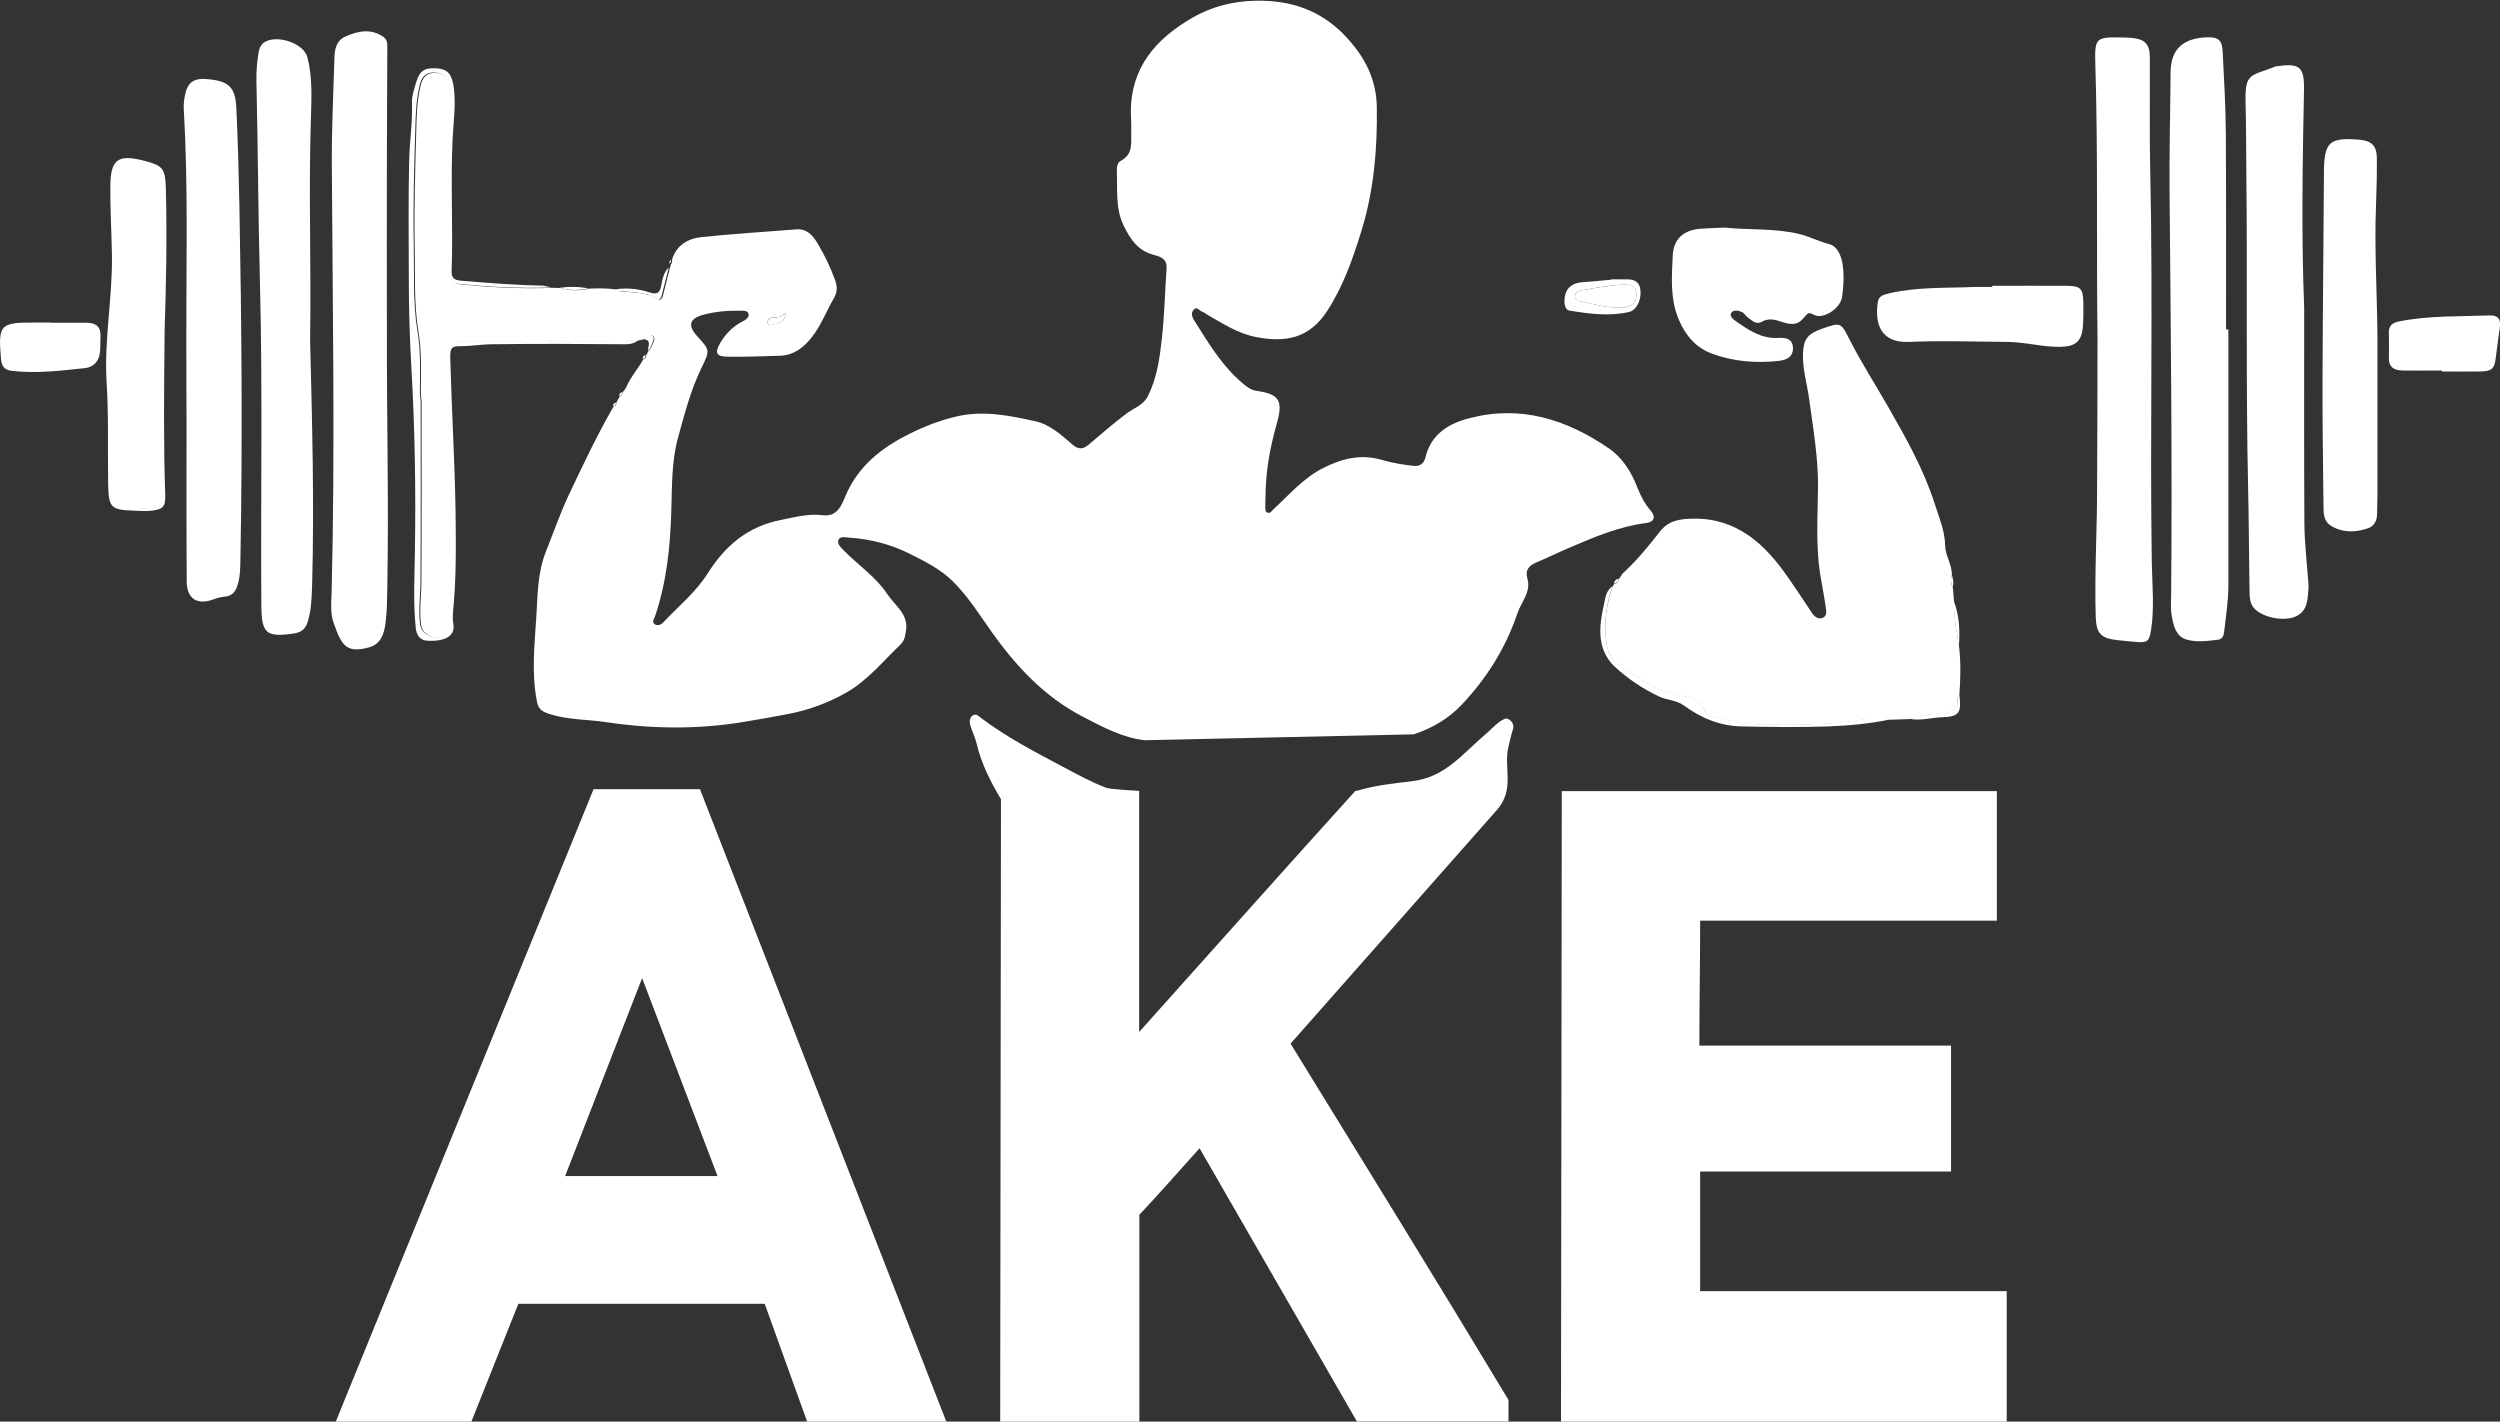
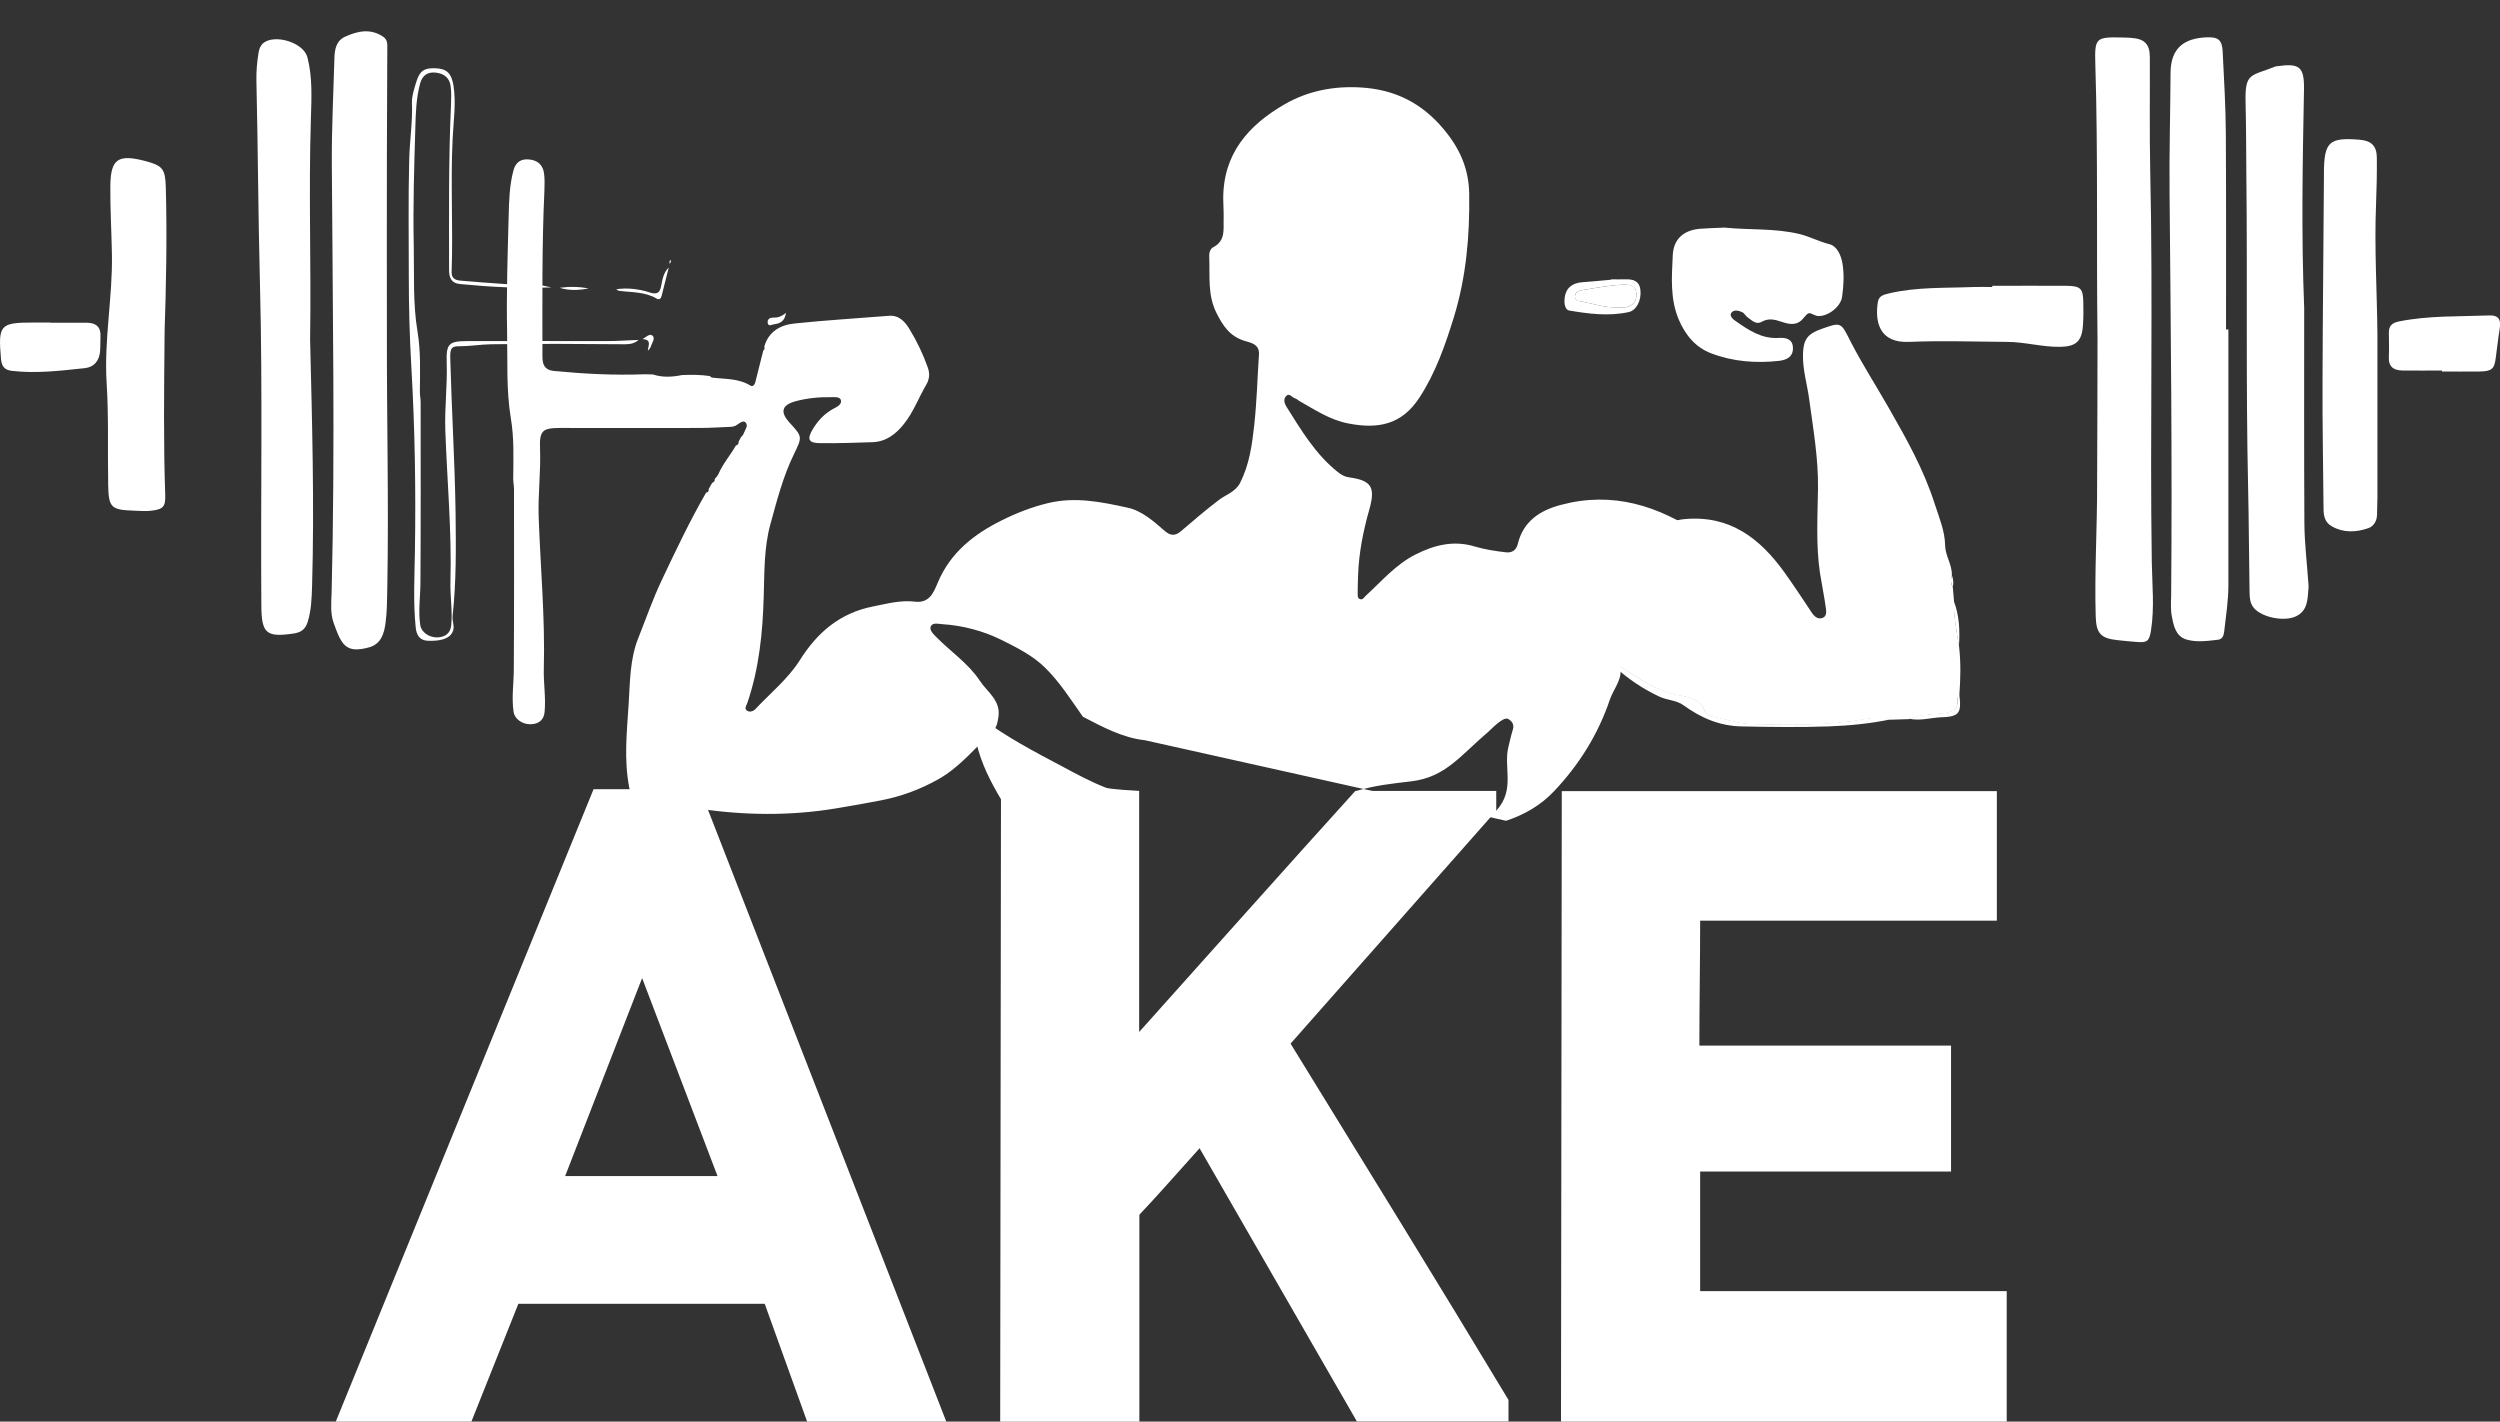
<svg xmlns="http://www.w3.org/2000/svg" version="1.0" id="Ebene_1" x="0px" y="0px" viewBox="0 0 1266.5 720.2" enable-background="new 0 0 1266.5 720.2" xml:space="preserve">
  <rect x="0" y="0" width="1266.5" height="720.2" fill="#333333" stroke="none" />
  <g>
    <g>
-       <path fill="#FFFFFF" d="M580,375c-11.2-1.2-21.4-6.7-31.4-11.9c-19.7-10.2-34.2-25.9-46.8-43.8c-6-8.5-11.6-17.4-19.1-24.8    c-6.4-6.3-14.3-10.2-22.1-14.1c-9.3-4.6-19.5-7.3-30-8c-2.1-0.1-5-1-5.9,1.2c-0.7,1.9,1.3,3.8,2.9,5.4c7.3,7.4,16.3,13.4,22,22.1    c3.7,5.6,10.7,10,9.4,18.3c-0.4,2.5-0.7,5-2.6,6.9c-9,8.6-16.9,18.5-27.9,24.7c-9.1,5.1-18.7,8.7-29.2,10.7    c-7.5,1.4-14.9,2.8-22.4,4c-23.4,3.9-46.7,3.6-70.1,0.1c-9.4-1.4-18.9-1.1-28.1-4c-3.8-1.2-5.9-2.2-6.7-6.5    c-2.8-14.3-1.2-28.5-0.3-42.8c0.7-11.1,0.6-22.3,4.8-32.9c3.9-9.8,7.4-19.9,11.9-29.4c7.1-15,14.2-30,22.5-44.4    c1-0.2,1.5-0.7,1.3-1.8c0.6-1.1,1.2-2.2,1.8-3.2c1-0.3,1.4-1,1.3-2c0.3-0.4,0.7-0.8,1-1.1c0.3-0.4,0.5-0.8,0.8-1.2    c2.2-5.3,6.1-9.6,8.9-14.6c1.1-0.3,1.5-1,1.4-2c0.4-0.7,0.8-1.4,1.1-2.1c0.5-0.6,1.2-1.2,1.4-1.9c0.7-1.9,2.7-4.2,0.9-5.8    c-1.3-1.2-3.4,0.9-5,1.8c-0.6,0.2-1.2,0.4-1.8,0.5c-5.5,0.2-10.9,0.6-16.4,0.6c-23.5,0.1-47,0-70.4,0c-9.3,0-10.8,1.3-10.4,10.8    c0.4,11.5-1.1,22.9-0.7,34.4c0.9,25.6,3.3,51.1,2.6,76.8c-0.2,7.3,1.1,14.6,0.4,21.9c-0.4,4.1-3,6.1-7.1,6.2    c-4.3,0.1-8.1-2.8-8.6-6.2c-1.1-7.3,0.1-14.6,0.1-21.9c0.2-30.3,0.1-60.6,0.1-90.9c0-1.8-0.4-3.6-0.4-5.5    c0.1-10.4,0.5-20.4-1.2-30.5c-2.4-14.5-1.6-29.2-1.9-43.8c-0.4-19.6,0.3-39.3,0.8-58.9c0.2-7.6,0.4-15.3,2.4-22.8    c1.1-4.2,3.8-6.1,8.1-5.6c4.2,0.4,6.8,2.8,7.4,6.9c0.4,3,0.3,6,0.2,9c-1.3,27.9-1,55.9-1,83.9c0,4.1,1.1,6.8,5.6,7.3    c15.4,1.5,30.8,2.3,46.3,1.7c1.4,0,2.7,0.1,4.1,0.1c4.9,1.6,9.8,1.3,14.7,0.3c4.7-0.2,9.4-0.2,14.1,0.5c0.4,0.3,0.8,0.8,1.2,0.8    c6.5,0.8,13.3,0.3,19.3,4c1.3,0.8,2.1-0.3,2.5-1.5c1.2-4.8,2.4-9.5,3.6-14.3c0.2-0.6,0.3-1.3,0.5-1.9c0.6-0.5,0.8-1.2,0.5-2    c2.1-7.6,8.2-11,15.1-11.7c15.9-1.7,31.9-2.6,47.8-3.9c5.4-0.5,8.4,3,10.7,6.8c3.7,6.1,6.8,12.5,9.2,19.3c1.1,3,0.9,6-0.7,8.7    c-3.9,6.6-6.5,13.9-11.3,19.9c-4,5.1-9,9-15.8,9.3c-8.8,0.3-17.6,0.6-26.5,0.5c-6.1,0-7-1.9-4-7c2.7-4.5,6.1-8.1,10.8-10.6    c1.6-0.8,4.1-2.1,3.5-4.2c-0.5-1.8-3.1-1.5-4.9-1.5c-6.2-0.1-12.3,0.5-18.2,2.1c-6.8,1.9-7.8,5.4-3,10.7c6.7,7.3,6.6,7.2,2.3,16.1    c-5.5,11.3-8.6,23.4-11.9,35.4c-3.3,12-3,24.2-3.4,36.6c-0.5,18.2-2.3,36.5-8.3,54c-0.5,1.4-1.8,2.9,0,4c1.3,0.8,3.1,0.2,4.1-0.9    c7.6-8.1,16.4-15.2,22.4-24.6c8.9-14.2,20.4-24.1,37.3-27.4c7.1-1.4,13.9-3.3,21.2-2.4c7.3,0.9,9.5-4.9,11.5-9.7    c6.4-15.2,18.3-24.5,32.4-31.5c7.4-3.7,15.1-6.7,23.3-8.7c13.9-3.4,27.3-0.6,40.5,2.3c7.1,1.5,13.2,6.9,18.8,11.8    c3,2.6,5.4,2.5,8.3,0c6.3-5.4,12.6-10.8,19.2-15.8c3.6-2.7,8.2-4,10.6-8.5c4.7-9.2,6.1-19.3,7.2-29.3c1.3-11.9,1.6-23.9,2.4-35.9    c0.3-5.1-4.1-5.9-7.2-6.8c-7.6-2.3-11.1-7.7-14.4-14.3c-4.5-9.1-3.2-18.5-3.6-27.9c-0.1-2.1,0.2-4.3,2.1-5.3    c6.4-3.4,5-9.3,5.2-14.7c0.1-3.2-0.2-6.3-0.2-9.5c-0.2-23,12.7-37.6,31.3-48.3c11.9-6.8,24.9-9.2,38.4-8.4    c17.1,1,30.9,7.8,42.1,21.3c8.1,9.7,12.6,19.9,12.8,32.6c0.3,21.3-1.5,42.1-7.8,62.6c-4.4,14.2-9.2,28-17.4,40.6    c-9.1,14-21.3,16-36.1,13.1c-9.3-1.8-16.8-6.9-24.8-11.4c-0.7-0.4-1.3-1.1-2.1-1.3c-1.6-0.4-2.9-3.1-4.7-1    c-1.3,1.5-0.7,3.6,0.3,5.2c7.5,11.9,14.7,24.1,26,33.1c1.8,1.4,3.4,2.4,5.7,2.7c11.4,1.6,13.5,4.9,10.3,16.3    c-3.1,10.9-5.3,22-5.7,33.4c-0.1,3-0.2,6-0.2,9c0,1.2-0.1,2.6,1.2,3c1.3,0.5,2-0.8,2.8-1.6c8.1-7.4,15.2-15.9,25.3-21    c9.7-4.9,19.4-7.3,30.2-4c5.1,1.5,10.4,2.3,15.7,2.9c2.8,0.3,5.1-0.9,5.9-4.2c2.8-11.6,11.3-17.1,22.1-19.9    c26.1-6.9,49.3,0.5,70.8,15.2c6.9,4.7,11.3,11.8,14.3,19.4c1.7,4.4,3.7,8.4,6.8,12c3,3.4,1.9,6-2.4,6.5    c-13.4,1.7-25.6,6.9-37.8,12.1c-5.8,2.4-11.5,5.3-17.3,7.7c-3.9,1.6-6.1,3.8-4.8,8.4c1.9,6.7-3.1,11.7-5,17.3    c-5.9,17.5-15.5,33-28.3,46.5c-6.8,7.2-15,11.9-24.3,15 M507.1,404.9c-5.3-8.9-10-18.1-12.4-28.4c-0.7-3-2.2-5.9-3.1-8.9    c-0.5-1.7-0.6-3.8,1.1-5.1c1.8-1.3,3.2,0.4,4.4,1.3c12.8,9.6,26.9,17,40.9,24.4c7.3,3.9,14.6,7.9,22.4,10.9    c1.8,0.7,14.8,1.5,16.8,1.6L507.1,404.9z M398.2,158.5c-2.4,1.9-4.3,2.5-6.5,2.4c-1.7,0-3,0.8-2.8,2.6c0.3,2.1,2,1,3.1,0.8    C395,163.9,397.5,163,398.2,158.5z M758.1,410.6c9.7-10.7,3.4-21.9,6.1-32.4c0.8-3.2,1.2-5.3,2.3-8.9c0.5-1.8-0.1-3.8-2.5-5.1    c-2.5-1.3-8.5,5.2-10,6.5c-14.2,12.1-21.7,23-38.9,25.1c-10.7,1.3-17.7,1.9-28.4,5" />
+       <path fill="#FFFFFF" d="M580,375c-11.2-1.2-21.4-6.7-31.4-11.9c-6-8.5-11.6-17.4-19.1-24.8    c-6.4-6.3-14.3-10.2-22.1-14.1c-9.3-4.6-19.5-7.3-30-8c-2.1-0.1-5-1-5.9,1.2c-0.7,1.9,1.3,3.8,2.9,5.4c7.3,7.4,16.3,13.4,22,22.1    c3.7,5.6,10.7,10,9.4,18.3c-0.4,2.5-0.7,5-2.6,6.9c-9,8.6-16.9,18.5-27.9,24.7c-9.1,5.1-18.7,8.7-29.2,10.7    c-7.5,1.4-14.9,2.8-22.4,4c-23.4,3.9-46.7,3.6-70.1,0.1c-9.4-1.4-18.9-1.1-28.1-4c-3.8-1.2-5.9-2.2-6.7-6.5    c-2.8-14.3-1.2-28.5-0.3-42.8c0.7-11.1,0.6-22.3,4.8-32.9c3.9-9.8,7.4-19.9,11.9-29.4c7.1-15,14.2-30,22.5-44.4    c1-0.2,1.5-0.7,1.3-1.8c0.6-1.1,1.2-2.2,1.8-3.2c1-0.3,1.4-1,1.3-2c0.3-0.4,0.7-0.8,1-1.1c0.3-0.4,0.5-0.8,0.8-1.2    c2.2-5.3,6.1-9.6,8.9-14.6c1.1-0.3,1.5-1,1.4-2c0.4-0.7,0.8-1.4,1.1-2.1c0.5-0.6,1.2-1.2,1.4-1.9c0.7-1.9,2.7-4.2,0.9-5.8    c-1.3-1.2-3.4,0.9-5,1.8c-0.6,0.2-1.2,0.4-1.8,0.5c-5.5,0.2-10.9,0.6-16.4,0.6c-23.5,0.1-47,0-70.4,0c-9.3,0-10.8,1.3-10.4,10.8    c0.4,11.5-1.1,22.9-0.7,34.4c0.9,25.6,3.3,51.1,2.6,76.8c-0.2,7.3,1.1,14.6,0.4,21.9c-0.4,4.1-3,6.1-7.1,6.2    c-4.3,0.1-8.1-2.8-8.6-6.2c-1.1-7.3,0.1-14.6,0.1-21.9c0.2-30.3,0.1-60.6,0.1-90.9c0-1.8-0.4-3.6-0.4-5.5    c0.1-10.4,0.5-20.4-1.2-30.5c-2.4-14.5-1.6-29.2-1.9-43.8c-0.4-19.6,0.3-39.3,0.8-58.9c0.2-7.6,0.4-15.3,2.4-22.8    c1.1-4.2,3.8-6.1,8.1-5.6c4.2,0.4,6.8,2.8,7.4,6.9c0.4,3,0.3,6,0.2,9c-1.3,27.9-1,55.9-1,83.9c0,4.1,1.1,6.8,5.6,7.3    c15.4,1.5,30.8,2.3,46.3,1.7c1.4,0,2.7,0.1,4.1,0.1c4.9,1.6,9.8,1.3,14.7,0.3c4.7-0.2,9.4-0.2,14.1,0.5c0.4,0.3,0.8,0.8,1.2,0.8    c6.5,0.8,13.3,0.3,19.3,4c1.3,0.8,2.1-0.3,2.5-1.5c1.2-4.8,2.4-9.5,3.6-14.3c0.2-0.6,0.3-1.3,0.5-1.9c0.6-0.5,0.8-1.2,0.5-2    c2.1-7.6,8.2-11,15.1-11.7c15.9-1.7,31.9-2.6,47.8-3.9c5.4-0.5,8.4,3,10.7,6.8c3.7,6.1,6.8,12.5,9.2,19.3c1.1,3,0.9,6-0.7,8.7    c-3.9,6.6-6.5,13.9-11.3,19.9c-4,5.1-9,9-15.8,9.3c-8.8,0.3-17.6,0.6-26.5,0.5c-6.1,0-7-1.9-4-7c2.7-4.5,6.1-8.1,10.8-10.6    c1.6-0.8,4.1-2.1,3.5-4.2c-0.5-1.8-3.1-1.5-4.9-1.5c-6.2-0.1-12.3,0.5-18.2,2.1c-6.8,1.9-7.8,5.4-3,10.7c6.7,7.3,6.6,7.2,2.3,16.1    c-5.5,11.3-8.6,23.4-11.9,35.4c-3.3,12-3,24.2-3.4,36.6c-0.5,18.2-2.3,36.5-8.3,54c-0.5,1.4-1.8,2.9,0,4c1.3,0.8,3.1,0.2,4.1-0.9    c7.6-8.1,16.4-15.2,22.4-24.6c8.9-14.2,20.4-24.1,37.3-27.4c7.1-1.4,13.9-3.3,21.2-2.4c7.3,0.9,9.5-4.9,11.5-9.7    c6.4-15.2,18.3-24.5,32.4-31.5c7.4-3.7,15.1-6.7,23.3-8.7c13.9-3.4,27.3-0.6,40.5,2.3c7.1,1.5,13.2,6.9,18.8,11.8    c3,2.6,5.4,2.5,8.3,0c6.3-5.4,12.6-10.8,19.2-15.8c3.6-2.7,8.2-4,10.6-8.5c4.7-9.2,6.1-19.3,7.2-29.3c1.3-11.9,1.6-23.9,2.4-35.9    c0.3-5.1-4.1-5.9-7.2-6.8c-7.6-2.3-11.1-7.7-14.4-14.3c-4.5-9.1-3.2-18.5-3.6-27.9c-0.1-2.1,0.2-4.3,2.1-5.3    c6.4-3.4,5-9.3,5.2-14.7c0.1-3.2-0.2-6.3-0.2-9.5c-0.2-23,12.7-37.6,31.3-48.3c11.9-6.8,24.9-9.2,38.4-8.4    c17.1,1,30.9,7.8,42.1,21.3c8.1,9.7,12.6,19.9,12.8,32.6c0.3,21.3-1.5,42.1-7.8,62.6c-4.4,14.2-9.2,28-17.4,40.6    c-9.1,14-21.3,16-36.1,13.1c-9.3-1.8-16.8-6.9-24.8-11.4c-0.7-0.4-1.3-1.1-2.1-1.3c-1.6-0.4-2.9-3.1-4.7-1    c-1.3,1.5-0.7,3.6,0.3,5.2c7.5,11.9,14.7,24.1,26,33.1c1.8,1.4,3.4,2.4,5.7,2.7c11.4,1.6,13.5,4.9,10.3,16.3    c-3.1,10.9-5.3,22-5.7,33.4c-0.1,3-0.2,6-0.2,9c0,1.2-0.1,2.6,1.2,3c1.3,0.5,2-0.8,2.8-1.6c8.1-7.4,15.2-15.9,25.3-21    c9.7-4.9,19.4-7.3,30.2-4c5.1,1.5,10.4,2.3,15.7,2.9c2.8,0.3,5.1-0.9,5.9-4.2c2.8-11.6,11.3-17.1,22.1-19.9    c26.1-6.9,49.3,0.5,70.8,15.2c6.9,4.7,11.3,11.8,14.3,19.4c1.7,4.4,3.7,8.4,6.8,12c3,3.4,1.9,6-2.4,6.5    c-13.4,1.7-25.6,6.9-37.8,12.1c-5.8,2.4-11.5,5.3-17.3,7.7c-3.9,1.6-6.1,3.8-4.8,8.4c1.9,6.7-3.1,11.7-5,17.3    c-5.9,17.5-15.5,33-28.3,46.5c-6.8,7.2-15,11.9-24.3,15 M507.1,404.9c-5.3-8.9-10-18.1-12.4-28.4c-0.7-3-2.2-5.9-3.1-8.9    c-0.5-1.7-0.6-3.8,1.1-5.1c1.8-1.3,3.2,0.4,4.4,1.3c12.8,9.6,26.9,17,40.9,24.4c7.3,3.9,14.6,7.9,22.4,10.9    c1.8,0.7,14.8,1.5,16.8,1.6L507.1,404.9z M398.2,158.5c-2.4,1.9-4.3,2.5-6.5,2.4c-1.7,0-3,0.8-2.8,2.6c0.3,2.1,2,1,3.1,0.8    C395,163.9,397.5,163,398.2,158.5z M758.1,410.6c9.7-10.7,3.4-21.9,6.1-32.4c0.8-3.2,1.2-5.3,2.3-8.9c0.5-1.8-0.1-3.8-2.5-5.1    c-2.5-1.3-8.5,5.2-10,6.5c-14.2,12.1-21.7,23-38.9,25.1c-10.7,1.3-17.7,1.9-28.4,5" />
      <path fill="#FFFFFF" d="M822.8,289.8c6.7-6.2,12.5-13.3,18.1-20.5c3.2-4.1,7.1-5.8,12.3-6.3c23.1-2.2,38.4,9.7,50.9,27.1    c4.7,6.6,9.2,13.4,13.7,20.2c1.3,2,3.1,3.5,5.3,2.8c2.6-0.8,2.1-3.6,1.8-5.6c-0.8-5.8-2-11.5-2.9-17.2c-2.1-14.2-1.2-28.6-1-42.9    c0.2-15.1-2.4-29.9-4.4-44.7c-1-7.8-3.5-15.5-3.2-23.6c0.2-7.1,2.4-10,9.2-12.4c10.4-3.7,9.9-3.5,15,6.5    c5.8,11.3,12.8,22.1,19.1,33.2c9,15.7,17.9,31.5,23.4,48.8c2.2,6.9,5.2,13.7,5.3,21.2c0.1,5.2,3.6,9.7,3.4,15    c-0.6,2.1-0.7,4.1,0.5,6.1c0.2,2.4,0.4,4.7,0.6,7.1c-0.2,7.9,1.5,15.5,2.6,23.2c0.9,8.1,0.7,16.2,0.1,24.3    c-0.3,0.6-0.9,1.2-0.9,1.7c0.6,6.1-2.9,7.3-8.1,7.7c-5.5,0.5-11.1,0.7-16.4,2.8c-3.1,0.1-6.2,0.2-9.3,0.3    c-4.6-1.3-9.3-0.9-13.8-0.1c-18.5,3.3-37.1,2.8-55.8,2.5c-6.9-0.1-13.4-2.5-20.1-3.7c-2.1-0.4-4-1.7-4.7-3.4    c-2.2-5.3-7.2-6.6-11.6-7.3c-12.1-2.1-21.9-8.7-31.5-15.4c-3.4-2.4-5.8-6-6.5-10.7c-1.6-10.2-0.3-19.8,3.1-29.4    c0.2-0.4,0.5-0.8,0.7-1.2c1.4-0.3,2.2-1.1,2.4-2.5c0.4-0.6,0.8-1.2,1.2-1.8c0.4-0.1,0.5-0.3,0.4-0.7c0.1-0.2,0.2-0.4,0.4-0.4    C822.5,290.4,822.8,290.2,822.8,289.8z" />
      <path fill="#FFFFFF" d="M1128.9,166.9c0,43.1,0,86.2,0,129.4c0,7.9-1.2,15.6-2.1,23.4c-0.2,2.1-0.8,4.1-3.2,4.4    c-5.3,0.6-10.7,1.4-15.9-0.1c-5.4-1.6-6.5-6.8-7.4-11.5c-0.7-3.4-0.5-7-0.4-10.5c0.6-67.9-0.2-135.9-0.8-203.8    c-0.2-20.5,0.4-41,0.5-61.4c0.1-12.5,6.9-17.5,18.5-17.9c5.8-0.2,7.6,1.5,7.9,7.2c0.7,13.8,1.5,27.6,1.6,41.4    c0.2,33.1,0.1,66.3,0.1,99.4C1128.1,166.9,1128.5,166.9,1128.9,166.9z" />
      <path fill="#FFFFFF" d="M196,168.9c-0.1,43,1,85.9,0.2,128.9c-0.1,6-0.1,12-0.9,17.9c-0.7,5.3-2.3,10.7-8.5,12.3    c-11.6,3.1-13.8-1.2-17.8-12.5c-1.7-4.8-1.2-10.2-1-15.4c1.8-72.4,0.5-144.9,0.1-217.3c-0.1-17.6,0.8-35.2,1.3-52.9    c0.1-4.6,0.7-9.2,5.6-11.4c6.3-2.8,12.7-4.2,19.1,0.1c2.4,1.6,2.1,4,2.1,6.3c0,17.5-0.2,35-0.2,52.5    C195.9,108,196,138.4,196,168.9z" />
      <path fill="#FFFFFF" d="M1062.6,171.1c-0.6-46.1,0.3-92.3-1.1-138.4c-0.4-13.6,0.1-14,13.8-13.7c1.5,0,3,0.1,4.5,0.2    c6.6,0.5,9.3,3.1,9.3,9.8c0.1,19.2-0.2,38.3,0.2,57.5c1.5,66.1-0.2,132.3,0.8,198.4c0.2,11.5,1.4,23-0.4,34.4    c-0.9,5.6-1.9,6.4-7.5,5.9c-3.2-0.3-6.3-0.5-9.5-0.9c-8.4-0.9-10.7-3.4-11-11.7c-0.7-22.8,0.8-45.6,0.7-68.5    C1062.5,219.8,1062.6,195.4,1062.6,171.1z" />
      <path fill="#FFFFFF" d="M1167.3,155.9c0,36.5-0.1,72.9,0.1,109.4c0.1,10,1.3,19.9,2,29.9c0.1,0.8,0.1,1.7,0.1,2.5    c-0.5,5.6-0.2,11.7-6.5,14.6c-6,2.7-16.9,0.5-21-4.1c-2.6-2.8-2.3-6.5-2.4-10c-0.3-17-0.3-34-0.7-50.9    c-1.2-53.1-0.3-106.2-0.9-159.3c-0.1-12.2-0.1-24.3-0.4-36.5c-0.3-14.8,2.6-12.8,15.1-17.8c0.2-0.1,0.3-0.1,0.5-0.1    c11.8-1.7,14.2,0.1,14,11.9C1166.5,82.4,1165.8,119.1,1167.3,155.9z" />
      <path fill="#FFFFFF" d="M157.1,172.1c1,41,2.2,82.9,1,124.9c-0.2,6.2-0.4,12.3-2.3,18.3c-1.2,3.5-3.2,5-6.8,5.6    c-14.1,2.1-16.5,0.1-16.6-14.1c-0.4-54.3,0.7-108.6-0.7-162.9c-0.9-34.3-1-68.6-1.8-102.9c-0.1-4.9,0.3-9.6,1.1-14.4    c0.3-1.8,0.9-3.5,2.4-4.8c6-4.7,20.3-0.2,22.3,7.1c2.7,10.3,2.1,20.9,1.8,31.3C156.3,97.2,157.7,134.2,157.1,172.1z" />
-       <path fill="#FFFFFF" d="M94.4,173.6c-0.1-39.5,1-78.9-1.3-118.4c-0.1-2.1,0.1-4.3,0.5-6.4c1.3-7.2,4.5-9.4,11.8-8.7    c10.3,1,13.8,3.9,14.3,14.3c0.9,17,1.2,33.9,1.6,50.9c1.1,59.1,1.6,118.2,0.5,177.3c-0.1,5,0,10-1.8,14.8    c-1.1,2.8-2.7,4.4-5.7,4.8c-2,0.2-4,0.6-5.8,1.3c-8.4,3.3-13.9,0-13.9-9c-0.2-27.1-0.1-54.3-0.1-81.4    C94.4,199.9,94.4,186.7,94.4,173.6z" />
      <path fill="#FFFFFF" d="M1204.4,169.5c0,27.5,0,54.9,0,82.4c0,3-0.2,6-0.2,9c-0.1,3.2-1.8,5.8-4.5,6.7c-6.1,2.1-12.4,2.4-18.3-0.9    c-3.8-2.1-4.3-5.6-4.3-9.4c-0.2-21.6-0.6-43.3-0.5-64.9c0.1-34.1,0.5-68.3,0.7-102.4c0-0.8,0-1.7,0-2.5c0.1-15.7,2.7-18,18.2-16.7    c5.8,0.5,8.5,3.1,8.6,8.9c0.1,8-0.1,16-0.4,24C1202.8,125.5,1204.2,147.5,1204.4,169.5z" />
      <path fill="#FFFFFF" d="M83.4,167.4c-0.3,31.1-0.6,57.2,0.3,83.3c0.2,5.9-1,7.3-6.9,8c-2.9,0.4-6,0.1-9,0    c-11.5-0.4-12.8-1.5-13-13.2c-0.3-17.3,0.3-34.6-0.8-51.9c-1.3-21.7,3.1-43.1,2.7-64.8c-0.2-11.5-0.9-23-0.8-34.4    c0.1-13.8,3.8-16.4,17.4-12.9c9.1,2.4,10.4,3.9,10.7,13.4C84.7,120.7,84.1,146.5,83.4,167.4z" />
      <path fill="#FFFFFF" d="M873.7,115.3c12.2,1.3,25.3,0.2,38.1,3.3c5.1,1.3,9.8,3.8,15,5.1c3.9,1,5.9,5.7,6.6,9.8    c0.9,5.6,0.6,11.3-0.2,16.9c-0.7,4.9-6.9,9.8-11.9,9.7c-0.8,0-1.6-0.3-2.3-0.6c-2.7-1.3-2.8-1.4-5.5,1.8c-3.2,3.9-7.2,3-11,1.7    c-3.5-1.2-6.6-1.9-10,0c-3,1.7-5-0.8-7.1-2.2c-1.1-0.7-1.7-2.2-2.9-2.7c-1.8-0.8-4.3-1.4-5.5,0.5c-0.9,1.4,0.9,3.2,2.2,4    c6.6,4.6,13.1,9.1,21.8,8.6c3.4-0.2,7,0.2,7.3,4.8c0.2,4.7-3,6.3-7,6.8c-11.7,1.3-23.4,0.4-34.4-3.8c-7.7-2.9-13-9-16.4-17    c-4.5-10.6-3.6-21.5-3.1-32.4c0.3-8.3,5.2-12.9,13.7-13.7C865.1,115.6,869.1,115.5,873.7,115.3z" />
      <path fill="#FFFFFF" d="M1009.3,144.8c12.6,0,25.3-0.1,37.9,0c6.8,0.1,8.1,1.4,8.2,8.3c0.1,4,0.1,8-0.2,12    c-0.6,7.9-3.6,10.4-11.3,10.6c-9.2,0.2-18.1-2.5-27.3-2.5c-16.5-0.1-33-0.7-49.4,0c-15.2,0.7-17.4-10.2-15.9-20.1    c0.5-3.4,3.1-3.8,5.8-4.5c14.1-3.3,28.4-2.6,42.7-3.2c3.2-0.1,6.3,0,9.5,0C1009.3,145.2,1009.3,145,1009.3,144.8z" />
      <path fill="#FFFFFF" d="M279.4,145.6c-15.5,0.6-30.9-0.2-46.3-1.7c-4.5-0.4-5.6-3.2-5.6-7.3c0-28-0.3-55.9,1-83.9    c0.1-3,0.2-6-0.2-9c-0.5-4.1-3.2-6.4-7.4-6.9c-4.3-0.5-7,1.4-8.1,5.6c-2,7.5-2.2,15.2-2.4,22.8c-0.6,19.6-1.2,39.3-0.8,58.9    c0.3,14.6-0.5,29.4,1.9,43.8c1.7,10.2,1.3,20.2,1.2,30.5c0,1.8,0.4,3.6,0.4,5.5c0,30.3,0.1,60.6-0.1,90.9c0,7.3-1.2,14.6-0.1,21.9    c0.5,3.4,4.3,6.3,8.6,6.2c4.1-0.1,6.7-2.1,7.1-6.2c0.7-7.3-0.6-14.6-0.4-21.9c0.7-25.6-1.7-51.2-2.6-76.8    c-0.4-11.5,1.1-22.9,0.7-34.4c-0.3-9.5,1.1-10.8,10.4-10.8c23.5-0.1,47,0,70.4,0c5.5,0,10.9-0.4,16.4-0.6    c-1.9,1.7-4.1,2.2-6.8,2.2c-22.7-0.2-45.3-0.3-68,0c-5.2,0.1-10.5,1-15.8,1c-3.6,0-5,0.4-4.8,6c0.7,26.2,2.3,52.1,2.7,78.2    c0.2,17.5,0.4,35-1.5,52.4c-0.3,2.5,1,4.9,0.3,7.3c-1.5,5.2-8.8,5.5-13,5.3c-4-0.2-5.6-2.9-6-6.7c-1.3-12.8-0.6-25.6-0.4-38.5    c0.5-31.2,0-62.3-1.8-93.4c-0.9-15.4-1.3-30.7-1.3-46.2c0-19.5-0.3-39,0.2-58.5c0.2-9.8,1.8-19.5,1.4-29.3    c-0.1-3.4,1.1-6.8,2.1-10.2c1.8-6,4.1-7.5,10.2-7.2c5.3,0.3,7.7,2.5,8.7,8.5c1.5,9.1,0,18.3-0.4,27.4c-1.1,22.3,0.3,44.6-0.5,67    c-0.2,4.4,2.9,4.6,6,4.8c13.4,1.1,26.9,2.2,40.4,2.4C276.8,145,278.1,145.4,279.4,145.6z" />
      <path fill="#FFFFFF" d="M1237.1,187.7c-6.7,0-13.3,0.1-20,0c-4.5-0.1-7.2-1.9-6.9-7c0.2-4,0-8,0-12c-0.1-3.7,1.7-5.2,5.3-5.9    c15.1-3,30.5-2.4,45.7-3c4.4-0.2,5.9,2.1,5.2,6.3c-0.8,4.9-1.3,9.9-2,14.8c-0.7,6.1-2,7.2-8.3,7.3c-6.3,0.1-12.6,0-19,0    C1237.1,188.1,1237.1,187.9,1237.1,187.7z" />
      <path fill="#FFFFFF" d="M25.5,163.5c6.2,0,12.3,0,18.5,0c4.6,0,7.2,2.2,6.9,7c-0.1,2.5,0,5-0.2,7.5c-0.4,4.7-3,8-7.7,8.5    c-12.2,1.3-24.5,2.8-36.8,1.4c-3.8-0.4-5.4-2.2-5.7-6.1C-1,164.5,0,163.4,17,163.4c2.8,0,5.7,0,8.5,0    C25.5,163.4,25.5,163.5,25.5,163.5z" />
      <path fill="#FFFFFF" d="M817,296.9c-3.4,9.5-4.6,19.2-3.1,29.4c0.7,4.8,3.2,8.4,6.5,10.7c9.6,6.8,19.4,13.3,31.5,15.4    c4.5,0.8,9.4,2,11.6,7.3c0.7,1.7,2.7,3.1,4.7,3.4c6.7,1.2,13.2,3.6,20.1,3.7c18.6,0.3,37.3,0.8,55.8-2.5c4.5-0.8,9.2-1.3,13.8,0.1    c-10.4,2.2-21,3.2-31.6,3.6c-14.7,0.5-29.3,0.3-44,0c-11.1-0.2-20.6-4.3-29.4-10.7c-3.7-2.7-8.4-2.5-12.5-4.5    c-8.2-3.9-15.7-8.9-22.3-15c-8.8-8.2-8.2-19.2-5.9-29.9C813.2,304.2,813,299.6,817,296.9z" />
      <path fill="#FFFFFF" d="M816.3,141.5c2.3,0,4.7,0.1,7,0c3.8-0.1,7.1,0.6,7.7,5.2c0.7,5.3-1.9,10.5-5.9,11.4    c-10.1,2.2-20.2,0.9-30.2-0.8c-3.2-0.6-3.1-8.7,0.1-11.7c1.8-1.7,4-2.4,6.3-2.6c5-0.4,10-0.8,14.9-1.3    C816.3,141.6,816.3,141.6,816.3,141.5z M818.9,155.7c1.5,0,3,0.2,4.5,0c3.9-0.6,5.8-3.1,5.6-7c-0.2-3.8-3-4.5-6-4.5    c-7.5,0.2-14.8,1.7-22.1,2.9c-1.5,0.3-2.9,1.2-3,2.9c-0.2,2,1.5,2.4,2.9,2.7C806.8,153.7,812.7,155.9,818.9,155.7z" />
      <path fill="#FFFFFF" d="M967.2,364.1c5.3-2.1,10.9-2.3,16.4-2.8c5.2-0.4,8.7-1.6,8.1-7.7c-0.1-0.5,0.6-1.1,0.9-1.7    c1.2,9.6-0.1,11.2-9.6,11.5C977.7,363.7,972.5,365.3,967.2,364.1z" />
      <path fill="#FFFFFF" d="M338.8,135.5c-1.2,4.8-2.4,9.5-3.6,14.3c-0.3,1.3-1.1,2.3-2.5,1.5c-6-3.6-12.7-3.1-19.3-4    c-0.4-0.1-0.8-0.5-1.2-0.8c5.8-0.8,11.6-0.1,17.1,1.7c3.4,1.1,5,0.2,5.6-3.2C335.6,141.6,336.1,138.1,338.8,135.5z" />
      <path fill="#FFFFFF" d="M992.4,327.7c-1.1-7.7-2.8-15.4-2.6-23.2C992.7,312,992.9,319.8,992.4,327.7z" />
      <path fill="#FFFFFF" d="M298.2,146.1c-4.9,1-9.8,1.2-14.7-0.3C288.4,145.1,293.3,145.2,298.2,146.1z" />
      <path fill="#FFFFFF" d="M325.5,171.8c1.6-0.9,3.6-3,5-1.8c1.7,1.5-0.3,3.8-0.9,5.8c-0.2,0.7-0.9,1.3-1.4,1.9    C328.3,175.3,330.4,172,325.5,171.8z" />
      <path fill="#FFFFFF" d="M820.1,293.2c-0.2,1.4-1,2.2-2.4,2.5C817.7,294.1,818.7,293.4,820.1,293.2z" />
      <path fill="#FFFFFF" d="M989.3,297.4c-1.2-1.9-1.1-4-0.5-6.1C989.5,293.3,989.8,295.3,989.3,297.4z" />
-       <path fill="#FFFFFF" d="M327,179.8c0.2,1.1-0.3,1.8-1.4,2C325.6,180.7,326,180.1,327,179.8z" />
      <path fill="#FFFFFF" d="M312,204c0.1,1-0.3,1.6-1.3,1.8C310.5,204.7,311,204.1,312,204z" />
      <path fill="#FFFFFF" d="M315.1,198.7c0.2,1-0.2,1.7-1.3,2C313.6,199.7,314,199,315.1,198.7z" />
      <path fill="#FFFFFF" d="M339.7,131.6c0.3,0.8,0.2,1.4-0.5,2C339,132.8,339.2,132.2,339.7,131.6z" />
      <path fill="#FFFFFF" d="M821.7,290.8c0.1,0.4-0.1,0.6-0.4,0.7C821.4,291.2,821.6,291,821.7,290.8z" />
      <path fill="#FFFFFF" d="M822.8,289.8c0,0.4-0.3,0.6-0.6,0.5C822.4,290.1,822.6,290,822.8,289.8z" />
      <path fill="#FFFFFF" d="M316.8,196.4c-0.3,0.4-0.5,0.8-0.8,1.2C316.3,197.2,316.6,196.8,316.8,196.4z" />
-       <path fill="#FFFFFF" d="M398.2,158.5c-0.7,4.5-3.3,5.4-6.1,5.9c-1.1,0.2-2.8,1.3-3.1-0.8c-0.3-1.8,1.1-2.7,2.8-2.6    C393.9,160.9,395.9,160.4,398.2,158.5z" />
      <path fill="#FFFFFF" d="M818.9,155.7c-6.2,0.2-12.1-2-18.1-3c-1.5-0.2-3.1-0.7-2.9-2.7c0.2-1.7,1.5-2.6,3-2.9    c7.3-1.2,14.7-2.7,22.1-2.9c3-0.1,5.8,0.6,6,4.5c0.2,3.9-1.7,6.3-5.6,7C821.9,155.9,820.4,155.7,818.9,155.7z" />
      <g>
        <path fill="#FFFFFF" d="M387.4,660.5H262.6l-23.8,59.7h-68.7l130.6-320.4h53.9l124.8,320.4h-70.5L387.4,660.5z M286.3,595.8h77.2     l-38.2-100.3L286.3,595.8z" />
        <path fill="#FFFFFF" d="M607.7,581.7c-10.3,11.4-20.2,22.8-30.5,33.7v104.8h-70.5l0.4-319.5h70v122.1     c36.4-40.6,73.2-82,109.5-122.1h71.4v10l-104.2,118c36.4,59.2,74.5,120.8,110.4,180.5v10.9h-76.8L607.7,581.7z" />
        <path fill="#FFFFFF" d="M791.2,400.8h220.4v65.6H861.3c0,21-0.4,41.9-0.4,63.3h127.5v63.8H861.3v60.6h155.3v66.1H790.8     L791.2,400.8z" />
      </g>
    </g>
  </g>
</svg>